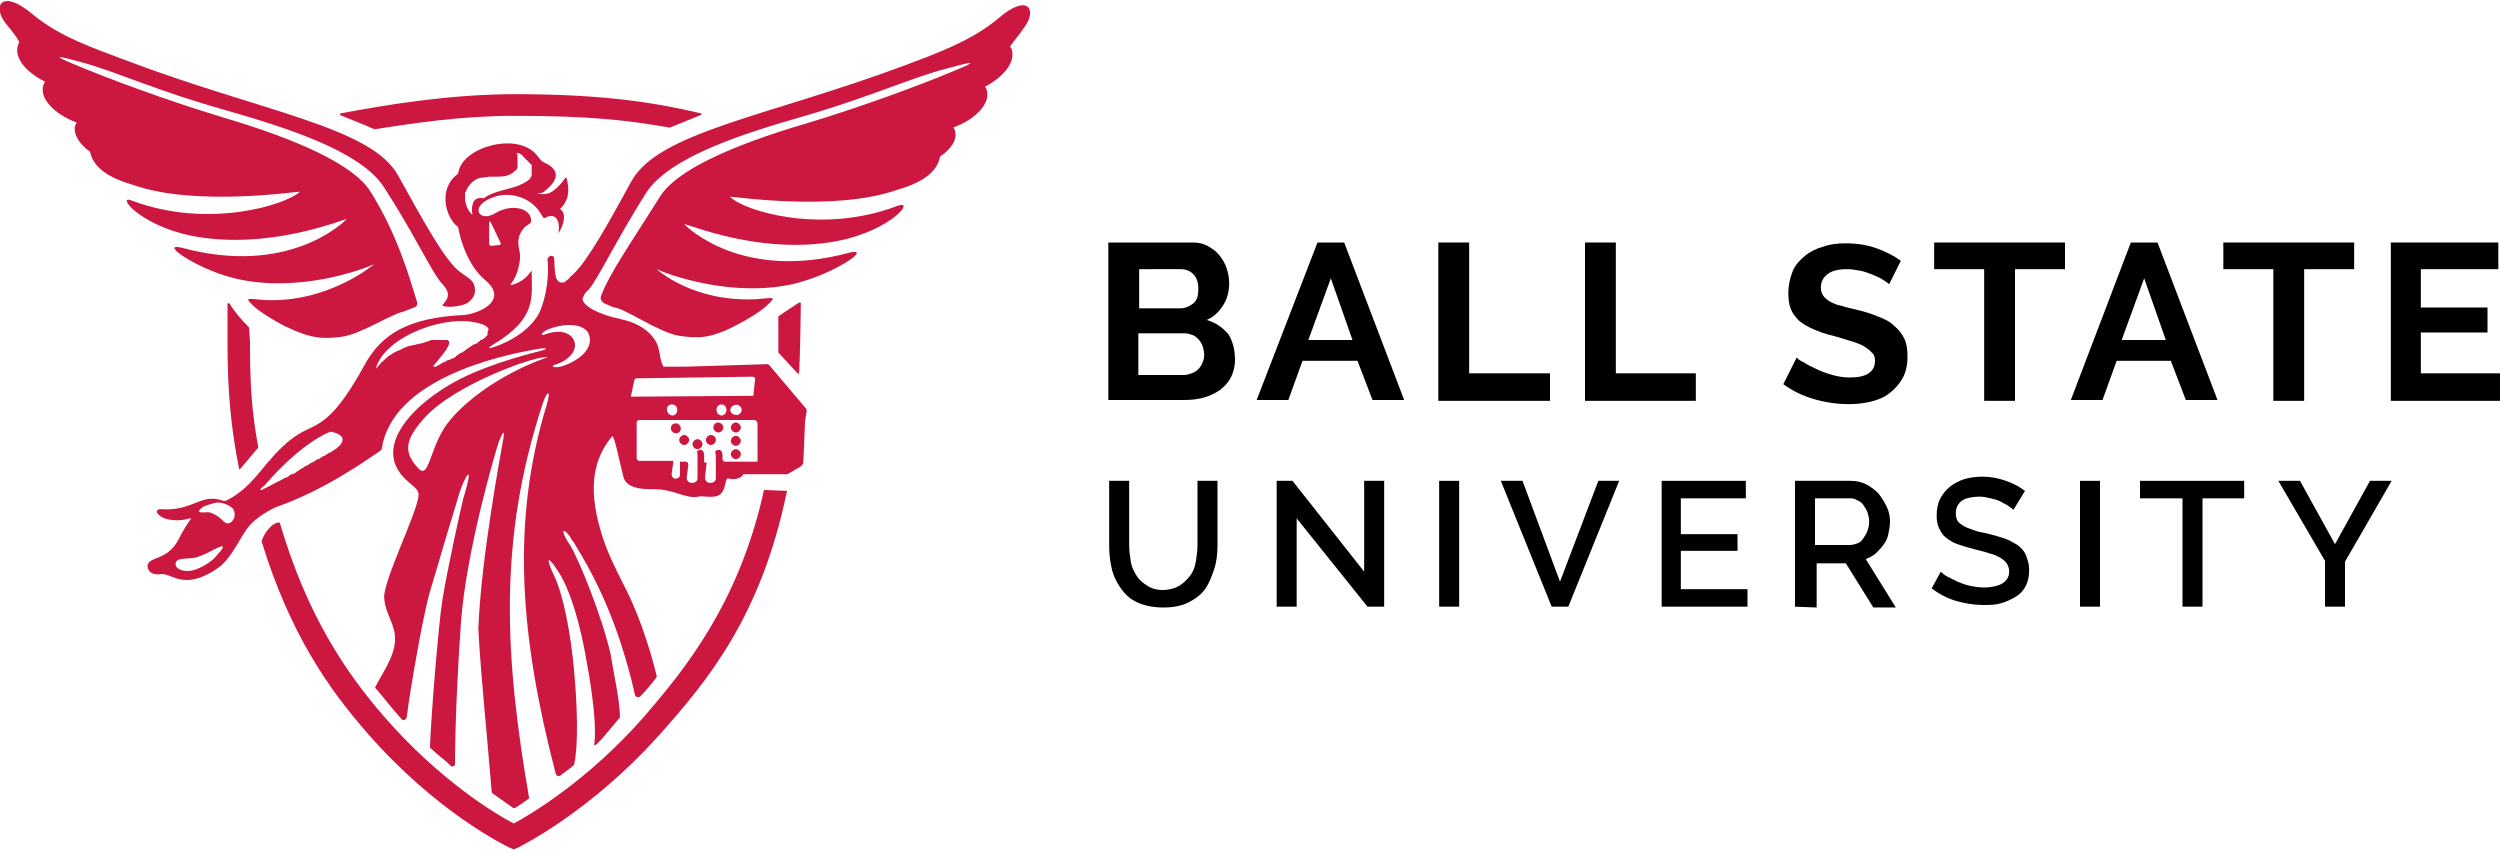
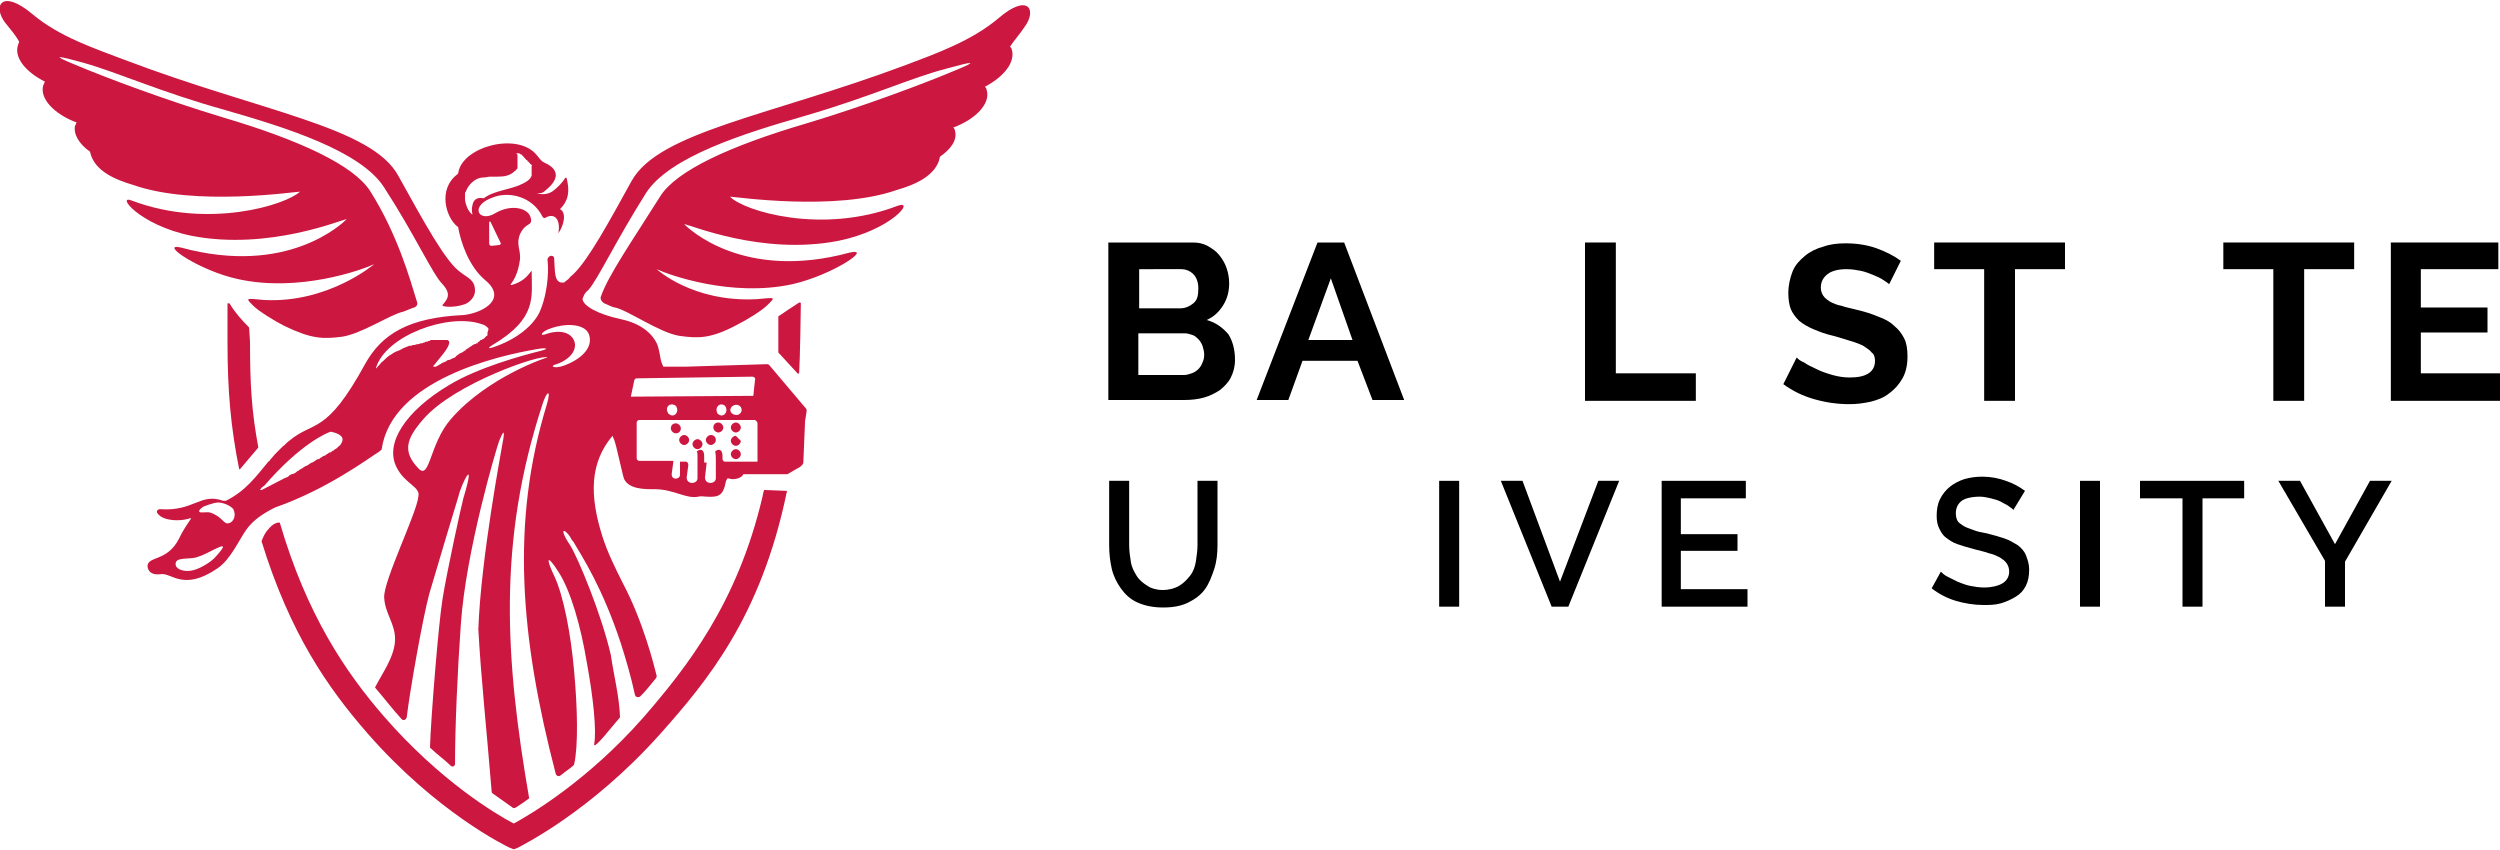
<svg xmlns="http://www.w3.org/2000/svg" version="1.1" id="Layer_1" x="0px" y="0px" viewBox="0 0 300 102" style="enable-background:new 0 0 300 102;" xml:space="preserve" width="100%" height="100%" preserveAspectRatio="none">
  <style type="text/css"> .st0{fill:#CC1740;} </style>
  <g>
    <g>
      <path d="M139.5,70.8c0.8,0,1.5-0.2,2-0.5c0.5-0.3,0.9-0.7,1.3-1.2s0.6-1.1,0.7-1.7c0.1-0.7,0.2-1.3,0.2-2v-7.7h2.4v7.7 c0,1-0.1,2-0.4,2.9s-0.6,1.7-1.1,2.4s-1.2,1.2-2,1.6c-0.8,0.4-1.8,0.6-3,0.6c-1.2,0-2.2-0.2-3.1-0.6s-1.5-1-2-1.7 s-0.9-1.5-1.1-2.4c-0.2-0.9-0.3-1.8-0.3-2.8v-7.7h2.4v7.7c0,0.7,0.1,1.4,0.2,2c0.1,0.7,0.4,1.2,0.7,1.7c0.3,0.5,0.8,0.9,1.3,1.2 C138.1,70.6,138.8,70.8,139.5,70.8" />
    </g>
-     <polygon points="155.6,62.2 155.6,72.8 153.2,72.8 153.2,57.7 155.1,57.7 163.7,68.6 163.7,57.7 166.1,57.7 166.1,72.8 164.1,72.8 " />
    <rect x="172.7" y="57.7" width="2.4" height="15.1" />
    <polygon points="182.7,57.7 187.2,69.8 191.8,57.7 194.3,57.7 188.2,72.8 186.2,72.8 180.1,57.7 " />
    <polygon points="209.7,70.7 209.7,72.8 199.4,72.8 199.4,57.7 209.5,57.7 209.5,59.8 201.7,59.8 201.7,64.1 208.5,64.1 208.5,66.1 201.7,66.1 201.7,70.7 " />
    <g>
-       <path d="M217.8,65.4h4.2c0.3,0,0.6-0.1,0.9-0.2s0.5-0.3,0.7-0.6c0.2-0.3,0.4-0.6,0.5-0.9c0.1-0.3,0.2-0.7,0.2-1.1 c0-0.4-0.1-0.8-0.2-1.1c-0.1-0.3-0.3-0.6-0.5-0.9c-0.2-0.3-0.5-0.5-0.8-0.6c-0.3-0.2-0.6-0.2-0.9-0.2h-4.1V65.4z M215.4,72.8V57.7 h6.6c0.7,0,1.3,0.1,1.9,0.4c0.6,0.3,1.1,0.7,1.5,1.1c0.4,0.5,0.7,1,1,1.6s0.4,1.2,0.4,1.8c0,0.5-0.1,1-0.2,1.5s-0.3,0.9-0.6,1.3 c-0.3,0.4-0.6,0.7-0.9,1s-0.8,0.5-1.2,0.7l3.6,5.8h-2.7l-3.3-5.3h-3.5v5.3L215.4,72.8L215.4,72.8z" />
      <path d="M241.6,61.2c-0.1-0.2-0.4-0.3-0.6-0.5c-0.3-0.2-0.6-0.3-0.9-0.5c-0.4-0.2-0.8-0.3-1.2-0.4c-0.4-0.1-0.9-0.2-1.3-0.2 c-1,0-1.8,0.2-2.2,0.5c-0.5,0.4-0.7,0.9-0.7,1.5c0,0.4,0.1,0.7,0.2,0.9s0.4,0.4,0.7,0.6s0.7,0.3,1.2,0.5s1,0.3,1.6,0.4 c0.8,0.2,1.5,0.4,2.1,0.6c0.6,0.2,1.1,0.5,1.6,0.8c0.4,0.3,0.8,0.7,1,1.2c0.2,0.5,0.4,1.1,0.4,1.7c0,0.8-0.1,1.4-0.4,2 c-0.3,0.6-0.7,1-1.2,1.3c-0.5,0.3-1.1,0.6-1.8,0.8c-0.7,0.2-1.4,0.2-2.1,0.2c-1.1,0-2.3-0.2-3.3-0.5s-2-0.8-2.9-1.5l1.1-2 c0.2,0.2,0.4,0.4,0.8,0.6s0.8,0.4,1.2,0.6c0.5,0.2,1,0.4,1.5,0.5c0.5,0.1,1.1,0.2,1.7,0.2c0.9,0,1.7-0.2,2.2-0.5 c0.5-0.3,0.8-0.8,0.8-1.4c0-0.4-0.1-0.7-0.3-1c-0.2-0.3-0.5-0.5-0.8-0.7c-0.4-0.2-0.8-0.4-1.3-0.5c-0.5-0.2-1.1-0.3-1.8-0.5 c-0.8-0.2-1.4-0.4-2-0.6s-1-0.5-1.4-0.8c-0.4-0.3-0.6-0.7-0.8-1.1s-0.3-0.9-0.3-1.5c0-0.7,0.1-1.4,0.4-2c0.3-0.6,0.7-1.1,1.2-1.5 s1.1-0.7,1.7-0.9c0.7-0.2,1.4-0.3,2.2-0.3c1,0,2,0.2,2.8,0.5c0.9,0.3,1.6,0.7,2.3,1.2L241.6,61.2z" />
    </g>
    <rect x="249.6" y="57.7" width="2.4" height="15.1" />
    <polygon points="269.3,59.8 264.3,59.8 264.3,72.8 261.9,72.8 261.9,59.8 256.8,59.8 256.8,57.7 269.3,57.7 " />
    <polygon points="276,57.7 280.2,65.3 284.4,57.7 287,57.7 281.4,67.4 281.4,72.8 279,72.8 279,67.3 273.4,57.7 " />
    <g>
      <path class="st0" d="M85.3,52.2c-0.3,0-0.6,0.3-0.6,0.6c0,0.3,0.3,0.6,0.6,0.6s0.6-0.3,0.6-0.6C85.9,52.5,85.7,52.2,85.3,52.2" />
      <path class="st0" d="M83.7,52.7c-0.3,0-0.6,0.3-0.6,0.6c0,0.3,0.3,0.6,0.6,0.6c0.3,0,0.6-0.3,0.6-0.6C84.3,53,84,52.7,83.7,52.7" />
      <path class="st0" d="M82.1,52.2c-0.3,0-0.6,0.3-0.6,0.6c0,0.3,0.3,0.6,0.6,0.6s0.6-0.3,0.6-0.6C82.7,52.5,82.4,52.2,82.1,52.2" />
      <path class="st0" d="M86.2,50.7c-0.4,0-0.6,0.3-0.6,0.6c0,0.3,0.3,0.6,0.6,0.6s0.6-0.3,0.6-0.6C86.8,51,86.5,50.7,86.2,50.7" />
      <path class="st0" d="M81.7,51.4c0-0.3-0.3-0.6-0.6-0.6c-0.4,0-0.6,0.3-0.6,0.6c0,0.3,0.3,0.6,0.6,0.6S81.7,51.8,81.7,51.4" />
-       <path class="st0" d="M88.3,52.3c-0.3,0-0.6,0.3-0.6,0.6c0,0.3,0.3,0.6,0.6,0.6s0.6-0.3,0.6-0.6C88.9,52.6,88.6,52.3,88.3,52.3" />
+       <path class="st0" d="M88.3,52.3c-0.3,0-0.6,0.3-0.6,0.6c0,0.3,0.3,0.6,0.6,0.6s0.6-0.3,0.6-0.6" />
      <path class="st0" d="M88.3,50.7c-0.3,0-0.6,0.3-0.6,0.6c0,0.3,0.3,0.6,0.6,0.6s0.6-0.3,0.6-0.6C88.9,51,88.6,50.7,88.3,50.7" />
      <path class="st0" d="M88.3,53.9c-0.3,0-0.6,0.3-0.6,0.6c0,0.3,0.3,0.6,0.6,0.6s0.6-0.3,0.6-0.6C88.9,54.2,88.6,53.9,88.3,53.9" />
      <path class="st0" d="M29.9,39.4c0-0.1,0-0.1-0.1-0.2c-0.8-0.8-1.6-1.7-2.2-2.7c0-0.1-0.1-0.1-0.2-0.1c0,0-0.1,0-0.1,0V41 c0,6,0.4,10.3,1.4,15.3c0,0,0.1,0,0.1,0l2.2-2.6c0,0,0,0,0,0c-0.8-4.3-1-7.5-1-12.7L29.9,39.4z" />
      <path class="st0" d="M93.4,42.3l2.3,2.5c0.1,0.1,0.2,0,0.2-0.1c0.1-1.7,0.2-7.2,0.2-8.3c0-0.1-0.1-0.1-0.2-0.1 c-0.5,0.3-2.1,1.4-2.4,1.6c-0.1,0-0.1,0.1-0.1,0.1C93.4,38.6,93.4,41.3,93.4,42.3C93.4,42.2,93.4,42.3,93.4,42.3" />
      <path class="st0" d="M94.3,58.9l-2.5-0.1c0,0-0.1,0-0.1,0c-0.1,0.2-0.2,0.8-0.2,0.8c-3,12.8-9.1,20.5-14.3,26.5 c-6.7,7.6-13.5,11.6-15.5,12.7c0,0-0.1,0-0.1,0c-2.1-1.1-8.8-5.1-15.5-12.8c-4.7-5.4-9.3-12.3-12.5-23.2c0,0,0-0.1-0.1-0.1 c-0.2,0-0.7,0.1-1.2,0.7c-0.6,0.6-0.8,1.3-0.9,1.5c0,0,0,0.1,0,0.1C34.8,76,39.3,82.5,44.1,88c8.3,9.5,16.6,13.5,17,13.7l0.5,0.2 c0,0,0.1,0,0.1,0l0.5-0.2c0.3-0.2,8.6-4.2,17-13.6c5.7-6.4,12.1-14.1,15.2-29C94.5,58.9,94.4,58.9,94.3,58.9" />
-       <path class="st0" d="M40.8,13.8c1.4,0.6,2.8,1.1,4.1,1.7c0,0,0,0,0.1,0c4.5-0.7,10.3-1.6,16.7-1.6c9,0,13.4,0.5,18.6,1.4 c0,0,0,0,0.1,0l3.7-1.5c0.1,0,0.1-0.2,0-0.2c-5.5-1.3-11.7-2.3-22.3-2.3c-7.8,0-15.6,1.3-20.9,2.3C40.8,13.6,40.8,13.7,40.8,13.8" />
      <path class="st0" d="M41.6,26.3c-0.5,0.5-7.1,6.9-19.9,3.4c-2.7-0.6,2.2,2.8,6.9,3.8c7.3,1.6,14.8-1.1,16.3-1.8 c0,0-5.5,4.7-13.2,4.3c-2.2-0.2-2.3-0.3-1.3,0.7c0.6,0.6,2.5,1.8,3.7,2.4c3.3,1.6,4.7,1.6,7,1.3c2.4-0.4,5.8-2.7,7.3-3 c0.3-0.1,1.2-0.5,1.3-0.5c0.3-0.1,0.5-0.4,0.3-0.8c-0.8-2.6-2.3-8-5.6-13.2c-2-3.1-8.5-6.1-17.6-8.8c-7-2.1-14.4-4.9-17.7-6.3 c-3.2-1.3-2.1-1.1,0.8-0.3c4.3,1.2,9.2,3.5,17.1,5.7c7.3,2.1,16.3,4.9,19.1,9.3c3.7,5.7,5.8,10.4,7,11.6c1.1,1.2,0.6,1.8,0,2.5 c-0.2,0.2,1.3,0.4,2.7-0.1c0.5-0.2,1.2-0.8,1.2-1.6c0-1.3-0.8-1.5-1.7-2.2c-1.8-1.2-4.5-6.2-7.5-11.6C44.6,15.2,31.3,13.4,15,7.2 C11.3,5.8,7.1,4.4,3.9,1.7c-3.7-3.1-4.8-1-3.3,1C1.3,3.6,1.8,4.1,2.3,5C2.3,5.1,2.2,5.2,2.2,5.3C1.6,6.8,3,8.6,5.4,9.8 c-0.1,0.1-0.1,0.3-0.2,0.4c-0.5,1.6,1.3,3.5,4,4.5c-0.1,0.1-0.1,0.3-0.2,0.4c-0.2,1,0.5,2.2,1.8,3.1c0.5,2.4,3.2,3.4,5.2,4 c7.4,2.6,19.4,0.8,20,0.8c-1.7,1.6-11,4.5-20.1,1.1c-2.1-0.9,0.7,2.9,7.1,4.2C32.3,30.1,41.1,26.3,41.6,26.3" />
      <path class="st0" d="M67.6,43.9c-1.2,0.4-1.7,0-0.8-0.2c1.7-0.6,2.5-1.8,2.1-2.8s-1.7-1.4-3.4-0.8c-0.8,0.3-0.6-0.3,0.6-0.7 c2-0.7,4.2-0.5,4.6,0.8C71.2,41.8,69.6,43.2,67.6,43.9 M76.1,45.7c0-0.2,0.2-0.3,0.3-0.3l13.9-0.2c0.2,0,0.4,0.2,0.3,0.4l-0.2,1.9 l-14.7,0.1L76.1,45.7z M87.8,48.8C87.8,48.7,87.8,48.7,87.8,48.8c0.6-0.5,1.2-0.1,1.2,0.4c0,0.3-0.3,0.6-0.6,0.6 C87.8,49.8,87.4,49.3,87.8,48.8 M87,48.7C87.1,48.7,87.1,48.7,87,48.7c0.5,0.7-0.2,1.5-0.8,1c0,0-0.1,0-0.1-0.1 C85.7,48.9,86.4,48.2,87,48.7 M81.1,48.7C81.1,48.7,81.2,48.7,81.1,48.7c0.5,0.7-0.2,1.5-0.8,1c0,0-0.1,0-0.1-0.1 C79.7,48.9,80.4,48.2,81.1,48.7 M90.9,50.8v4.6H87c-0.2,0-0.3-0.2-0.3-0.3v-0.4c0-0.8-0.5-0.9-0.9-0.5c0.1,0.1,0.1,0.8,0.1,1v2.2 c0,0.7-1.3,0.8-1.3-0.1l0.2-1.8h-0.3v-0.8c0-0.8-0.5-0.9-0.9-0.5c0.1,0.1,0.1,0.3,0.1,0.5v2.7c0,0.7-1.3,0.8-1.3-0.1l0.2-1.5 c0-0.2-0.1-0.4-0.3-0.4h-0.7c0,0,0,0.1,0,0.1v1.5c0,0.5-1,0.7-1-0.1l0.2-1.5c0,0,0-0.1,0-0.1h-4.1c-0.2,0-0.3-0.2-0.3-0.3v-4.3 c0-0.2,0.2-0.3,0.3-0.3l13.9,0C90.8,50.5,90.9,50.7,90.9,50.8 M54.1,50.3c-2.6,3-2.5,7.4-3.9,5.9c-1.9-2-1.5-3.5,0.6-5.9 c3.7-4.3,14.3-7.9,14.9-7.4C65.8,42.8,58.5,45.2,54.1,50.3 M58.5,39.9C58.5,39.9,58.5,39.9,58.5,39.9c0,0.1,0,0.1,0,0.1l0,0 c0,0,0,0.1,0,0.1c0,0,0,0,0,0c0,0,0,0,0,0.1c0,0,0,0,0,0c0,0,0,0.1-0.1,0.1l0,0c0,0-0.1,0.1-0.1,0.1c0,0,0,0,0,0 c0,0-0.1,0.1-0.1,0.1c0,0,0,0,0,0c0,0-0.1,0.1-0.1,0.1l0,0c0,0-0.1,0.1-0.2,0.1c0,0,0,0,0,0c0,0-0.1,0.1-0.1,0.1c0,0,0,0-0.1,0 c-0.1,0-0.1,0.1-0.2,0.2h0c-0.1,0-0.2,0.1-0.2,0.2c0,0,0,0-0.1,0c-0.1,0-0.1,0.1-0.2,0.1c0,0,0,0-0.1,0c-0.1,0.1-0.2,0.1-0.3,0.2 c0,0,0,0,0,0c-0.1,0.1-0.2,0.1-0.3,0.2c0,0-0.1,0-0.1,0.1c-0.1,0-0.2,0.1-0.2,0.1c0,0-0.1,0-0.1,0.1c-0.1,0.1-0.2,0.1-0.3,0.2h0 c-0.1,0.1-0.2,0.1-0.4,0.2c0,0-0.1,0-0.1,0.1c-0.1,0-0.2,0.1-0.3,0.2c0,0-0.1,0-0.1,0.1c-0.1,0.1-0.3,0.2-0.4,0.2c0,0,0,0,0,0 c-0.2,0.1-0.3,0.2-0.5,0.2c0,0-0.1,0-0.2,0.1c-0.1,0.1-0.2,0.1-0.4,0.2c0,0-0.1,0-0.2,0.1c-0.2,0.1-0.3,0.2-0.5,0.3c0,0,0,0,0,0 c-0.1,0-0.1,0.1-0.2,0.1c0,0,0,0,0,0c0,0-0.1,0-0.1,0c0,0,0,0,0,0c0,0,0,0-0.1,0c0,0,0,0,0,0c0,0,0,0-0.1,0c0,0,0,0,0,0 c0,0,0,0,0,0c0,0,0,0,0,0s0,0,0,0c0,0,0,0,0,0c0,0,0,0,0,0h0c0,0,0,0,0,0v0c0,0,0,0,0,0s0,0,0,0c0,0,0,0,0,0c0,0,0,0,0,0 c0,0,0,0,0,0c0,0,0,0,0,0c0,0,0,0,0,0c0,0,0,0,0,0c0,0,0,0,0,0c0,0,0,0,0-0.1c0,0,0,0,0,0c0,0,0,0,0.1-0.1c0,0,0,0,0,0 c0.6-0.8,1.9-2.1,1.8-2.8c0,0,0,0,0,0v0c0,0,0-0.1-0.1-0.1l0,0c0,0-0.1-0.1-0.1-0.1c0,0,0,0,0,0c0,0,0,0,0,0c0,0,0,0,0,0 c0,0-0.1,0-0.1,0s0,0,0,0s0,0-0.1,0s0,0-0.1,0c0,0,0,0-0.1,0c0,0-0.1,0-0.1,0c0,0,0,0-0.1,0s-0.1,0-0.1,0c0,0,0,0-0.1,0 c0,0-0.1,0-0.2,0c0,0,0,0-0.1,0c0,0-0.1,0-0.1,0c0,0,0,0-0.1,0c-0.1,0-0.1,0-0.2,0c0,0,0,0-0.1,0c-0.1,0-0.1,0-0.2,0 c0,0-0.1,0-0.1,0c-0.1,0-0.2,0-0.2,0.1c0,0,0,0,0,0c-0.1,0-0.2,0-0.3,0.1c0,0-0.1,0-0.1,0c-0.1,0-0.2,0-0.2,0.1c0,0,0,0-0.1,0 c-0.1,0-0.2,0.1-0.3,0.1c0,0-0.1,0-0.1,0c-0.1,0-0.2,0.1-0.3,0.1c0,0-0.1,0-0.1,0c-0.1,0-0.3,0.1-0.4,0.1c0,0,0,0-0.1,0 c-0.1,0-0.2,0.1-0.4,0.1c0,0-0.1,0-0.1,0c-0.2,0.1-0.3,0.1-0.5,0.2c-0.2,0.1-0.3,0.1-0.4,0.2c-0.2,0.1-0.4,0.2-0.7,0.3 c-0.2,0.1-0.4,0.2-0.5,0.3c-0.4,0.2-0.7,0.5-1,0.8c0,0,0,0,0,0c-0.1,0.1-0.3,0.2-0.4,0.4c-0.3,0.3-0.5,0.6-0.5,0.5 c1.1-3.9,8.7-6.7,12.7-5.3c0.4,0.1,0.6,0.3,0.8,0.5c0,0,0,0.1,0,0.1c0,0,0,0,0,0.1c0,0,0,0,0,0C58.5,39.9,58.5,39.9,58.5,39.9 M41.1,52.8C41.1,52.8,41.1,52.8,41.1,52.8c0,0.2-0.1,0.3-0.2,0.5l0,0c-0.1,0.1-0.1,0.2-0.2,0.2c0,0,0,0,0,0 c-0.1,0.1-0.2,0.2-0.2,0.2l0,0c-0.1,0.1-0.2,0.2-0.3,0.2c0,0,0,0,0,0c-0.1,0.1-0.2,0.2-0.3,0.2l0,0c-0.1,0.1-0.2,0.2-0.3,0.2 c0,0,0,0-0.1,0c-0.1,0.1-0.2,0.2-0.3,0.2l0,0c-0.1,0.1-0.2,0.2-0.3,0.2c0,0,0,0-0.1,0c-0.1,0.1-0.2,0.2-0.3,0.2l0,0 c-0.1,0.1-0.2,0.2-0.3,0.2c0,0,0,0-0.1,0c-0.1,0.1-0.2,0.1-0.3,0.2l0,0c-0.1,0.1-0.2,0.1-0.3,0.2c0,0,0,0-0.1,0 c-0.1,0.1-0.2,0.1-0.3,0.2c0,0,0,0,0,0c-0.1,0.1-0.2,0.1-0.3,0.2c0,0,0,0-0.1,0c-0.1,0.1-0.2,0.1-0.3,0.2c0,0,0,0,0,0 c-0.1,0.1-0.2,0.1-0.3,0.2c0,0,0,0,0,0c-0.1,0-0.2,0.1-0.3,0.2c0,0,0,0,0,0c-0.1,0-0.2,0.1-0.3,0.2c0,0,0,0,0,0 c-0.2,0.1-0.3,0.2-0.5,0.2h0c-0.1,0-0.1,0.1-0.2,0.1c0,0,0,0,0,0c0,0-0.1,0-0.1,0.1c0,0,0,0,0,0c0,0-0.1,0-0.1,0.1c0,0,0,0,0,0 l0,0c0,0,0,0,0,0c0,0-0.1,0-0.2,0.1c0,0,0,0-0.1,0c-0.6,0.3-2.1,1.1-2.9,1.5c0,0,0,0,0,0c0,0,0,0-0.1,0c0,0,0,0,0,0c0,0,0,0,0,0 c0,0,0,0-0.1,0c0,0,0,0,0,0c0,0,0,0,0,0c0,0,0,0,0,0c0,0,0,0,0,0s0,0,0,0s0,0,0,0h0c0,0,0,0,0,0l0,0c0,0,0,0,0,0 c0.1-0.2,0.3-0.4,0.5-0.5c4.4-5.1,7.6-6.4,8-6.5l0,0c0,0,0,0,0,0c0,0,0,0,0,0h0C40.2,51.9,41.2,52.2,41.1,52.8 M27.4,62.8 c-0.6,0.1-0.7-0.8-2.2-1.3c-0.4-0.1-1.2,0.1-1.3-0.1s0.5-0.6,0.5-0.6s1.2-0.5,1.8-0.5s1.5,0.4,1.8,0.8 C28.4,61.9,28,62.7,27.4,62.8 M25.7,67c-0.5,0.5-1.9,1.4-2.9,1.5s-1.9-0.3-1.7-1s1.8-0.3,2.7-0.7C25.2,66.4,28.4,64.1,25.7,67 M59,29.5c-0.2,0-0.3-0.1-0.3-0.3l0-2.5c0-0.2,0.2-0.1,0.2,0l1.2,2.5c0,0.1-0.1,0.2-0.2,0.2L59,29.5z M56.7,24.6 c-0.1,0.4-0.1,0.8,0,1.1c0,0,0,0,0,0c0,0,0,0-0.1,0c-0.5-0.5-0.7-1.1-0.8-1.7c0-0.1,0-0.2,0-0.3s0-0.2,0-0.3c0-0.1,0-0.1,0-0.2 s0-0.1,0.1-0.2c0.2-0.6,0.7-1.2,1.3-1.5h0c0.2-0.1,0.5-0.2,0.8-0.2c0.3,0,0.6-0.1,0.8-0.1l0,0c0.3,0,0.6,0,0.9,0 c0.8,0,1.5-0.1,2.1-0.7c0.1,0,0.1-0.1,0.2-0.2c0,0,0.1-0.1,0.1-0.1c0,0,0,0,0,0c0,0,0-0.1,0-0.1c0,0,0,0,0,0c0,0,0-0.1,0-0.1 c0,0,0,0,0,0c0,0,0-0.1,0-0.1c0,0,0,0,0-0.1c0,0,0-0.1,0-0.1c0,0,0,0,0-0.1c0,0,0-0.1,0-0.1c0,0,0,0,0-0.1c0,0,0-0.1,0-0.1 s0,0,0-0.1c0,0,0,0,0-0.1c0,0,0,0,0-0.1c0,0,0,0,0-0.1c0,0,0,0,0-0.1c0,0,0,0,0,0c0,0,0-0.1,0-0.1c0,0,0,0,0-0.1 c0,0,0-0.1-0.1-0.1c0,0,0,0,0,0c0,0,0,0,0-0.1c0,0,0,0,0,0c0,0,0,0,0,0c0,0,0,0,0,0c0,0,0,0,0,0c0,0,0,0,0,0s0,0,0,0l0,0 c0,0,0-0.1,0.1,0h0c0,0,0,0,0,0l0,0c0,0,0.1,0,0.1,0s0.1,0,0.1,0c0,0,0.1,0,0.1,0.1c0,0,0.1,0,0.1,0c0,0,0.1,0,0.1,0.1 c0,0,0.1,0,0.1,0.1c0,0,0.1,0,0.1,0.1c0,0,0.1,0,0.1,0.1s0.1,0,0.1,0.1s0.1,0,0.1,0.1s0.1,0.1,0.1,0.1c0,0,0.1,0,0.1,0.1 c0,0,0,0.1,0.1,0.1s0,0.1,0.1,0.1s0,0.1,0.1,0.1c0,0,0,0.1,0.1,0.1s0,0.1,0.1,0.1s0,0.1,0,0.1s0,0.1,0,0.1c0,0,0,0.1,0,0.1 c0,0,0,0.1,0,0.1s0,0.1,0,0.1s0,0.1,0,0.1s0,0.1,0,0.1s0,0.1,0,0.1s0,0.1,0,0.1c0,0,0,0.1,0,0.1c0,0,0,0.1,0,0.1c0,0,0,0.1,0,0.1 c0,0,0,0,0,0.1c0,0,0,0.1-0.1,0.1c0,0,0,0,0,0.1c-0.2,0.3-0.5,0.5-0.9,0.7c-0.1,0.1-0.3,0.1-0.4,0.2c-1.2,0.5-2.8,0.7-3.9,1.3 c-0.1,0.1-0.2,0.1-0.3,0.2c0,0-0.1,0-0.1,0.1C57.1,23.6,56.8,24.1,56.7,24.6 M119.8,2.2c-3.2,2.7-7.4,4.2-11.1,5.6 c-16.3,6.1-29.6,8-32.9,13.9c-2.7,4.9-5.2,9.5-7,11.2c0,0,0,0,0,0c-0.2,0.2-0.4,0.3-0.5,0.5c-0.2,0.2-0.4,0.3-0.6,0.5c0,0,0,0,0,0 c-0.1,0-0.3,0-0.4,0c-0.8-0.2-0.7-1.4-0.8-2.9c0-0.3-0.4-0.4-0.6-0.2c0,0-0.1,0.1-0.1,0.1c-0.1,0.1-0.1,0.2-0.1,0.3 c0.1,0.7,0.2,3.3-0.8,5.9c-0.7,1.9-3,3.7-5.8,4.6c-0.6,0.2-0.5,0,0-0.3c5.4-3.2,4.7-5.8,4.7-8.8c0,0,0-0.2-0.1,0 c-0.4,0.5-0.9,1.2-2.3,1.6c-0.1,0-0.2,0-0.1-0.1c0.3-0.4,0.9-1.3,1.1-3c0.1-1.1-0.5-1.8,0-3c0.7-1.5,1.5-0.9,1.3-1.9 c-0.2-1.2-2.3-1.8-4.3-0.6c-2,1.2-3.2-1,0-2c1.8-0.6,4.5,0,5.7,2.4c0.1,0.2,0.3,0.2,0.4,0.1c1.1-0.6,1.8,0.3,1.5,1.9 c0.7-1,1-2.5,0.2-2.9c1-1,1.2-2.1,0.8-3.7c0-0.1-0.2-0.1-0.2,0c-0.3,0.5-1,1.2-1.3,1.4c-0.9,0.8-2,0.4-2.1,0.4l0,0c0,0,0,0,0,0 c0,0-0.1,0,0,0c0.4,0,0.7,0,1-0.3c1.4-1.1,1.9-2.3,0.3-3.2c-0.6-0.3-0.6-0.2-1.3-1.1c-2.3-2.8-8.9-1-9.4,2.1 c0,0.1-0.1,0.2-0.1,0.2c-2.4,1.8-1.4,5.2,0,6.3c0.1,0,0.1,0.1,0.1,0.2c0.3,1.6,1.2,4.5,3.2,6.2c2.7,2.2-0.1,3.9-2.5,4.2 c0,0,0,0,0,0c-6.7,0.3-9.9,2.3-11.9,5.9l0,0c-4.7,8.6-6.1,6.7-9.1,9.2c-0.3,0.2-0.5,0.5-0.8,0.7c-0.1,0.1-0.1,0.1-0.2,0.2 c-0.2,0.2-0.5,0.5-0.7,0.7c0,0,0,0,0,0c-0.2,0.2-0.4,0.5-0.6,0.7c0,0.1-0.1,0.1-0.2,0.2c-1.5,1.8-2.7,3.5-5.1,4.7 c-0.1,0-0.2,0-0.3,0c-2.8-1-3.5,1.3-7.6,1c-0.3,0-0.5,0.3-0.3,0.5c0.7,1,2.8,0.9,3.5,0.7c0.9-0.2,0.6-0.4-0.6,1.7 c0,0-0.3,0.6-0.3,0.6c-1.4,2.8-3.7,2.1-3.8,3.3c0,0.2,0.1,1.2,1.6,1c1.3-0.2,2.7,2.1,6.8-0.7c1.6-1.1,2.5-3.3,3.5-4.7 c0.8-1.1,2-1.9,3.4-2.6c0,0,0,0,0,0c6.3-2.2,11.2-5.9,12.5-6.7c0.2-0.2,0.3-0.2,0.3-0.3c1.2-8.3,13.9-11.2,18.6-12 c1-0.2,1.7-0.1,0.5,0.2c-2.4,0.6-7.5,2-11,4.1c-5.2,3.1-7.8,7-6.3,9.9c1,2,2.9,2.3,2.6,3.5c-0.2,2-4.2,10.1-4.1,12.1 c0.1,2,1.4,3.2,1.3,5.2s-1.6,4-2.4,5.6c1.2,1.4,2.1,2.6,3.2,3.8c0.2,0.2,0.5,0.1,0.6-0.2c0.4-3.3,1.9-11.8,2.7-14.8 c1-3.4,3.3-11.1,3.5-11.7c0.4-1.7,2.2-5.1,0.6,0.2c-0.2,0.7-2,8.9-2.5,12.1c-0.5,3.1-1.4,14.4-1.5,17.7c0,0.1,0,0.2,0.1,0.2 c0.7,0.7,1.7,1.4,2.4,2.1c0.2,0.2,0.5,0,0.5-0.2c0-4.4,0.3-11.2,0.7-16.8c0.6-8.8,4.3-21.2,4.6-22c0.4-1,0.8-1.7,0.4,0.3 c-0.1,0.7-2.6,13.8-2.9,22.3C57.7,81.1,58.4,87.6,59,95c0,0.1,0.1,0.2,0.1,0.2l2.4,1.7c0.1,0.1,0.2,0.1,0.4,0 c0.3-0.2,0.8-0.5,1.6-1.1c-2.9-16.8-3.8-30.8,1.6-47.3c0.5-1.6,1.1-1.9,0.5,0.1c-4.3,14.1-3.2,27.8,1.1,44.3 c0.1,0.2,0.3,0.3,0.5,0.2c1-0.8,1.7-1.2,1.7-1.4c0.5-2.2,0.4-6.7,0-11.1c-0.4-4.6-1.3-9.2-2.4-11.5c-1-2.1-0.9-2.7,0.5-0.5 c1.5,2.3,2.7,6.6,3.4,10.8c0.8,4.3,1.2,8.3,0.9,9.9c-0.1,0.8,2.2-2.2,3-3.1c0.1-0.1,0.1-0.1,0.1-0.2c-0.1-2.5-0.7-4.7-1.1-7.4 c0,0,0,0,0,0c-1.1-4.8-3.9-11.6-4.9-13.2c-0.2-0.3-0.4-0.6-0.5-0.8c-0.6-1.1-0.2-1.2,0.5-0.2c0.1,0.2,0.2,0.4,0.4,0.6 c1,1.7,3.5,5.5,5.7,12.2c0.6,1.9,1.2,3.9,1.7,6.2c0.1,0.3,0.4,0.3,0.6,0.2c0.8-0.8,0.9-1,1.9-2.2c0.1-0.1,0.1-0.2,0.1-0.3 c-0.3-1.2-1.6-6.5-4.1-11.2c-0.9-1.8-1.8-3.6-2.4-5.5c-1.6-5-1.5-8.9,1.2-12.1c0.4,0.9,0.3,0.7,1.3,4.9c0.4,1.6,2.8,1.5,3.7,1.5 c2.4,0,3.8,1.2,5.3,0.9c0.3-0.1,0.7,0,1,0c1.5,0.1,2-0.2,2.3-1.8c0-0.1,0.1-0.2,0.2-0.4c0.2,0,0.4,0.1,0.6,0.1 c0.7,0,1.2-0.3,1.3-0.6c1.6,0,4.6,0,5.1,0c0.1,0,0.1,0,0.2,0l1.2-0.7c0,0,0,0,0,0c0.1,0,0.7-0.4,0.7-0.7l0.2-4.8c0,0,0-0.1,0-0.1 l0.2-1.3c0-0.1,0-0.2-0.1-0.3l-4.4-5.2c-0.1-0.1-0.2-0.1-0.3-0.1L82.3,44l-2.7,0c0,0-0.2-0.4-0.3-0.8c-0.1-0.5-0.2-1.2-0.4-1.8 c-0.2-0.5-1.1-2.4-4.4-3.1c-2.8-0.6-4.5-1.6-4.6-2.4c0.1-0.3,0.2-0.7,0.7-1.1c1.1-1.2,3.3-5.9,6.9-11.6c2.8-4.4,11.8-7.2,19.1-9.3 c7.9-2.3,12.8-4.6,17.1-5.7c2.9-0.8,4-1,0.8,0.3c-3.3,1.4-10.7,4.2-17.7,6.3c-9.2,2.7-15.7,5.7-17.6,8.8c-3.2,5.1-6.2,9.4-7.1,12 c-0.1,0.3,0.1,0.6,0.4,0.8c0.1,0,1,0.5,1.3,0.5c1.5,0.3,5.3,3,7.7,3.4c2.2,0.3,3.7,0.4,6.9-1.3c1.2-0.6,3-1.7,3.7-2.4 c1-1,1-0.9-1.3-0.7c-7.7,0.4-12-3.6-12-3.6c1.5,0.7,9,3.4,16.3,1.8c4.8-1.1,9.7-4.4,6.9-3.8c-12.8,3.5-19.4-2.9-19.9-3.4 c0.6,0,9.3,3.8,18.5,2c6.4-1.3,9.3-5,7.1-4.2c-9.1,3.5-18.5,0.6-20.1-1.1c0.6,0,12.6,1.8,20-0.8c2.1-0.6,4.8-1.7,5.2-4 c1.3-0.9,2.1-2,1.8-3.1c0-0.1-0.1-0.3-0.2-0.4c2.7-1,4.5-2.9,4-4.5c0-0.1-0.1-0.3-0.2-0.4c2.3-1.2,3.7-3,3.2-4.5 c0-0.1-0.1-0.2-0.2-0.3c0.6-0.9,1.1-1.4,1.7-2.3C124.5,1.2,123.4-0.9,119.8,2.2" />
      <path d="M144.5,42.5c0-0.3-0.1-0.7-0.2-1s-0.3-0.6-0.5-0.8s-0.4-0.4-0.7-0.5c-0.3-0.1-0.6-0.2-0.9-0.2h-5.6v5h5.5 c0.3,0,0.6-0.1,0.9-0.2c0.3-0.1,0.6-0.3,0.8-0.5c0.2-0.2,0.4-0.5,0.5-0.8C144.5,43.1,144.5,42.8,144.5,42.5 M136.7,32.3V37h4.9 c0.6,0,1.1-0.2,1.6-0.6s0.6-1,0.6-1.8c0-0.7-0.2-1.3-0.6-1.7c-0.4-0.4-0.9-0.6-1.5-0.6L136.7,32.3z M148.2,43.2 c0,0.8-0.2,1.5-0.5,2.1c-0.3,0.6-0.8,1.1-1.3,1.5c-0.6,0.4-1.2,0.7-1.9,0.9c-0.7,0.2-1.5,0.3-2.4,0.3H133V29.1h10.1 c0.7,0,1.2,0.1,1.8,0.4c0.5,0.3,1,0.6,1.4,1.1c0.4,0.5,0.7,1,0.9,1.6c0.2,0.6,0.3,1.2,0.3,1.8c0,0.9-0.2,1.8-0.7,2.6 c-0.5,0.8-1.1,1.4-2,1.8c1.1,0.3,1.9,0.9,2.6,1.7C147.9,40.9,148.2,41.9,148.2,43.2" />
    </g>
    <path d="M162.3,40.8l-2.6-7.4l-2.7,7.4H162.3z M158.1,29.1h3.2l7.2,18.9h-3.8l-1.8-4.7h-6.6l-1.7,4.7h-3.8L158.1,29.1z" />
-     <polygon points="172.6,48.1 172.6,29.1 176.3,29.1 176.3,44.8 186,44.8 186,48.1 " />
    <polygon points="190.2,48.1 190.2,29.1 193.9,29.1 193.9,44.8 203.5,44.8 203.5,48.1 " />
    <g>
      <path d="M226.7,34.1c-0.1-0.1-0.4-0.3-0.7-0.5c-0.3-0.2-0.7-0.4-1.2-0.6c-0.5-0.2-1-0.4-1.5-0.5s-1.1-0.2-1.7-0.2 c-1,0-1.8,0.2-2.3,0.6c-0.5,0.4-0.8,0.9-0.8,1.6c0,0.4,0.1,0.7,0.3,1c0.2,0.3,0.5,0.5,0.8,0.7c0.4,0.2,0.8,0.4,1.4,0.5 c0.5,0.2,1.2,0.3,1.9,0.5c0.9,0.2,1.8,0.5,2.5,0.8c0.8,0.3,1.4,0.6,1.9,1.1c0.5,0.4,0.9,0.9,1.2,1.5c0.3,0.6,0.4,1.3,0.4,2.2 c0,1-0.2,1.9-0.6,2.6c-0.4,0.7-0.9,1.3-1.6,1.8c-0.6,0.5-1.4,0.8-2.2,1c-0.9,0.2-1.7,0.3-2.6,0.3c-1.4,0-2.8-0.2-4.2-0.6 c-1.4-0.4-2.6-1-3.7-1.8l1.6-3.2c0.2,0.2,0.4,0.4,0.9,0.6c0.4,0.3,0.9,0.5,1.5,0.8c0.6,0.3,1.2,0.5,1.9,0.7s1.4,0.3,2.1,0.3 c2,0,3-0.7,3-2c0-0.4-0.1-0.8-0.4-1c-0.2-0.3-0.6-0.5-1-0.8c-0.4-0.2-0.9-0.4-1.6-0.6c-0.6-0.2-1.3-0.4-2-0.6 c-0.9-0.2-1.7-0.5-2.4-0.8s-1.2-0.6-1.7-1c-0.4-0.4-0.8-0.9-1-1.4c-0.2-0.5-0.3-1.2-0.3-1.9c0-1,0.2-1.8,0.5-2.6s0.9-1.4,1.5-1.9 c0.6-0.5,1.4-0.9,2.2-1.1c0.8-0.3,1.7-0.4,2.7-0.4c1.3,0,2.6,0.2,3.7,0.6s2.1,0.9,2.9,1.5L226.7,34.1z" />
    </g>
    <polygon points="247.8,32.3 241.8,32.3 241.8,48.1 238.1,48.1 238.1,32.3 232.1,32.3 232.1,29.1 247.8,29.1 " />
-     <path d="M259.9,40.8l-2.6-7.4l-2.7,7.4H259.9z M255.7,29.1h3.2l7.2,18.9h-3.8l-1.8-4.7H254l-1.7,4.7h-3.8L255.7,29.1z" />
    <polygon points="282.5,32.3 276.5,32.3 276.5,48.1 272.8,48.1 272.8,32.3 266.8,32.3 266.8,29.1 282.5,29.1 " />
    <polygon points="286.9,29.1 286.9,48.1 300,48.1 300,44.8 290.5,44.8 290.5,39.9 298.5,39.9 298.5,36.9 290.5,36.9 290.5,32.3 299.8,32.3 299.8,29.1 " />
  </g>
</svg>